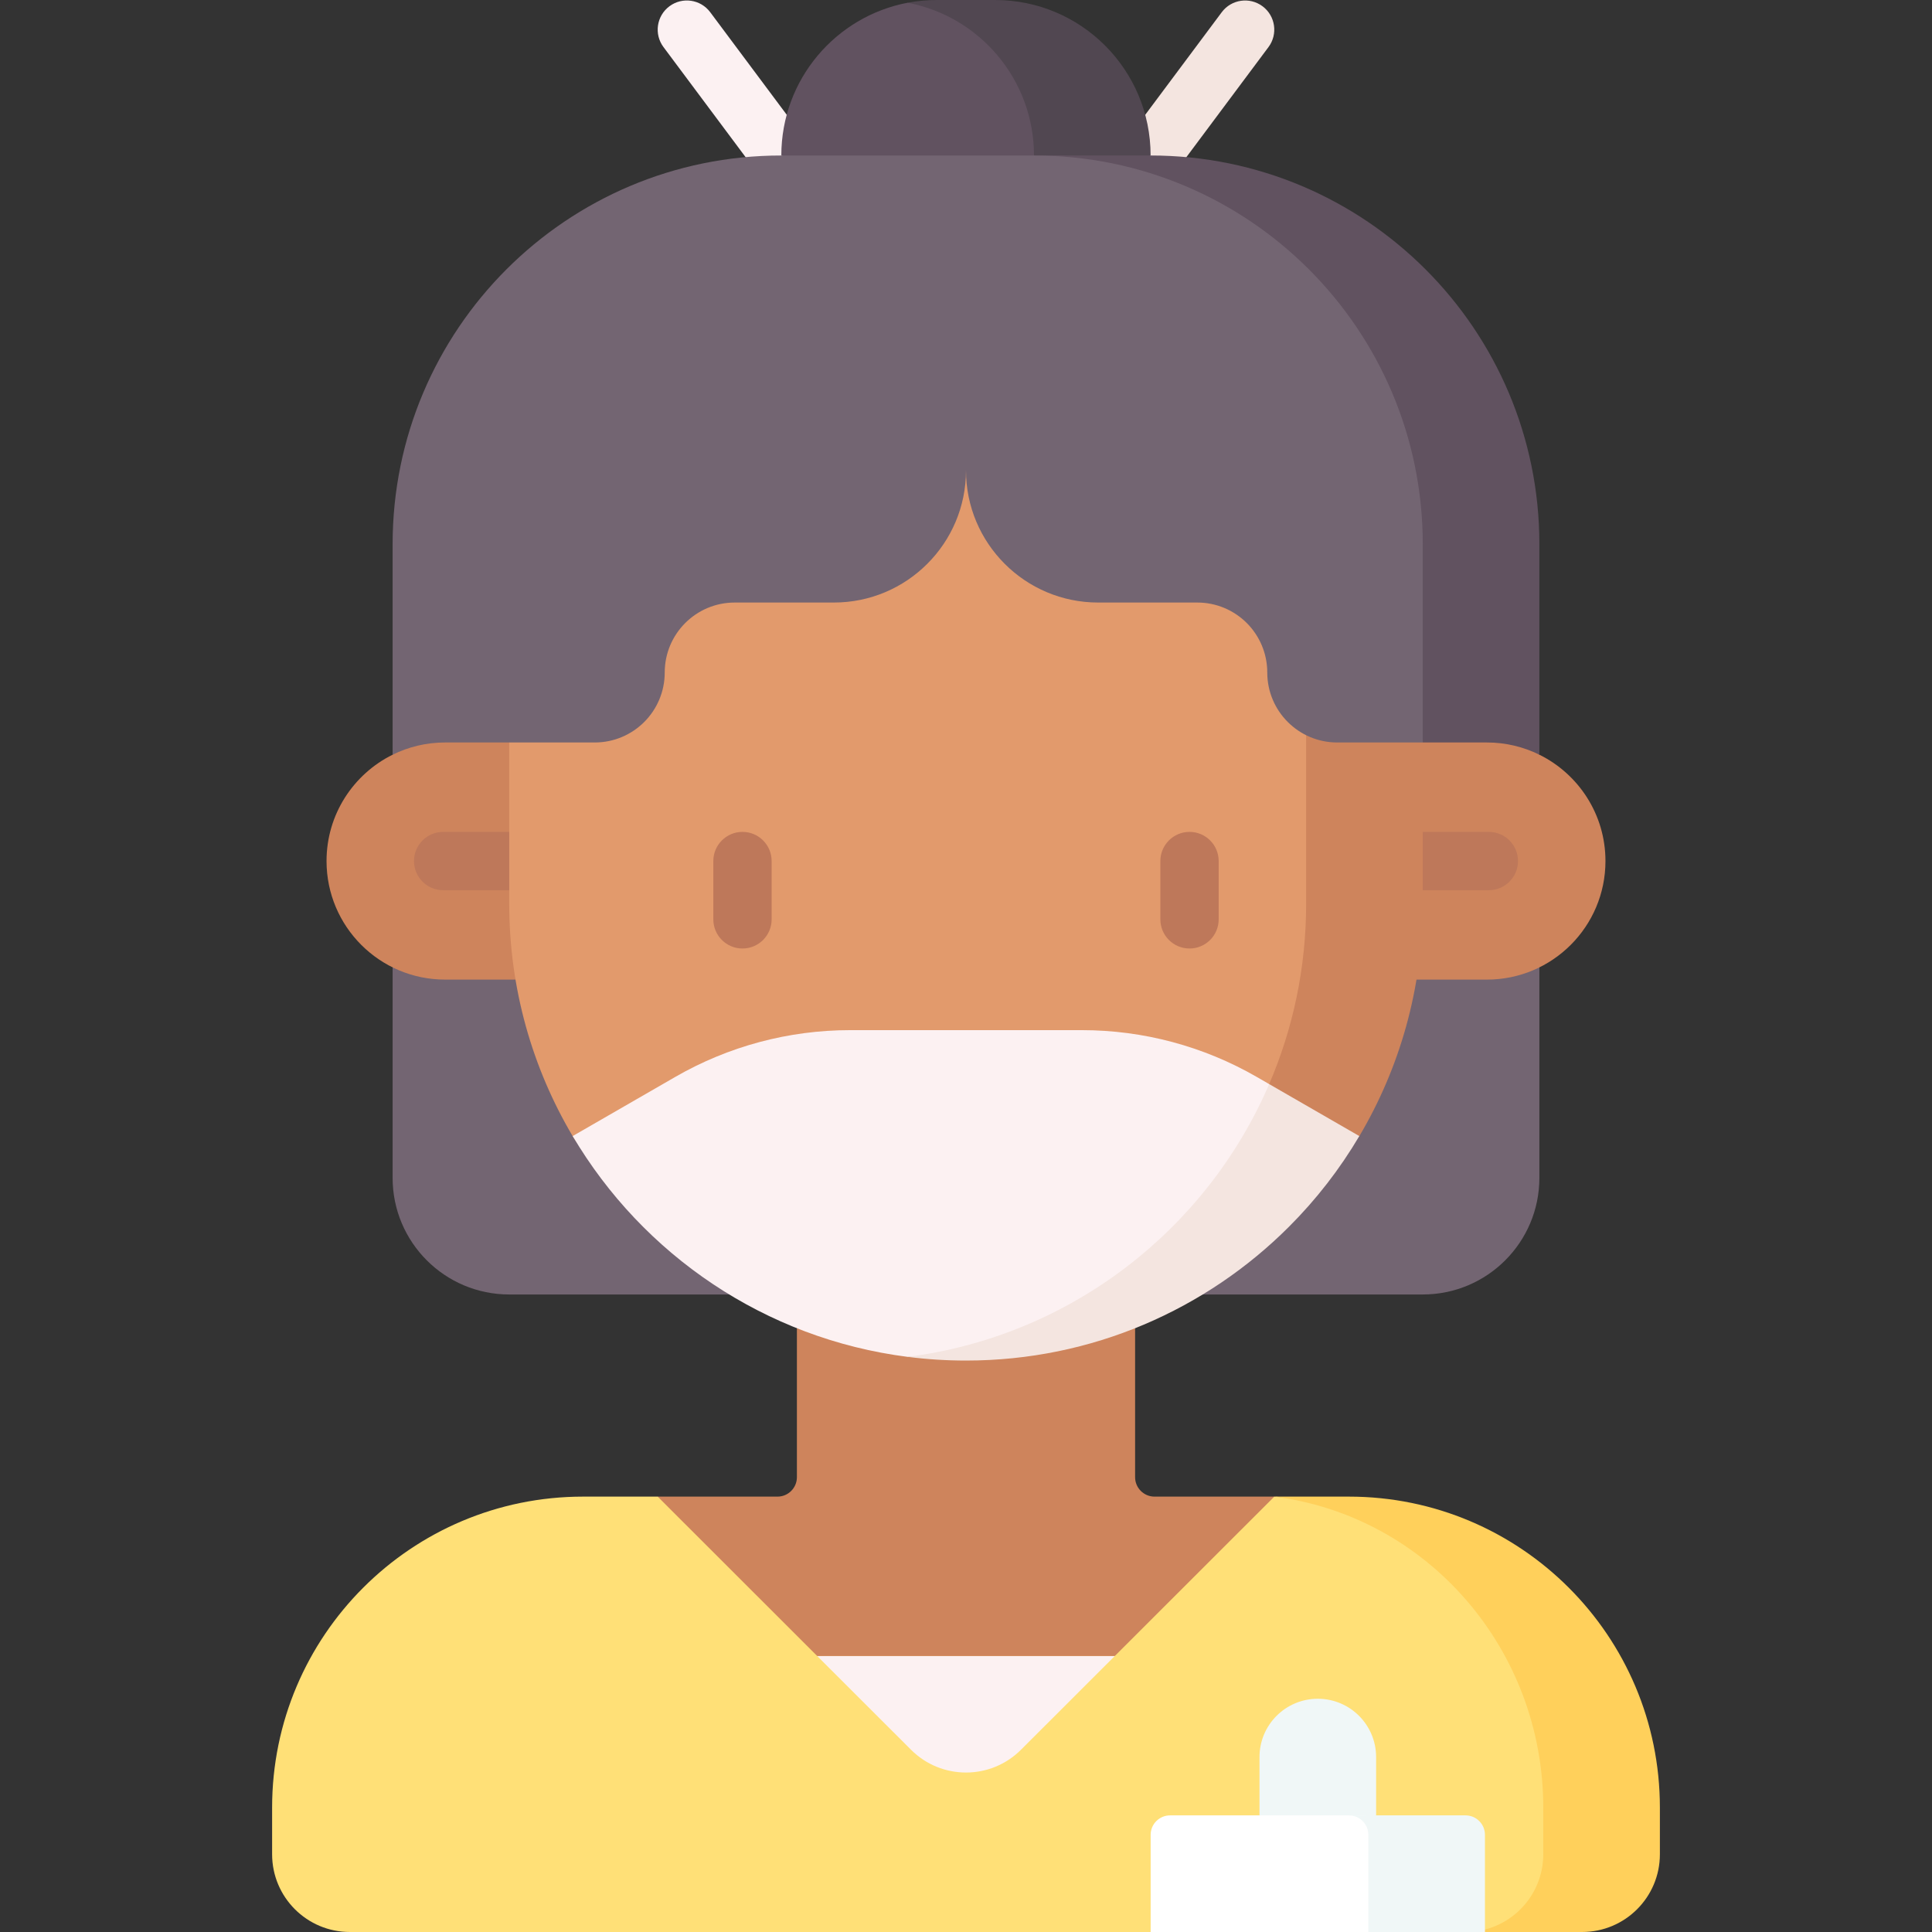
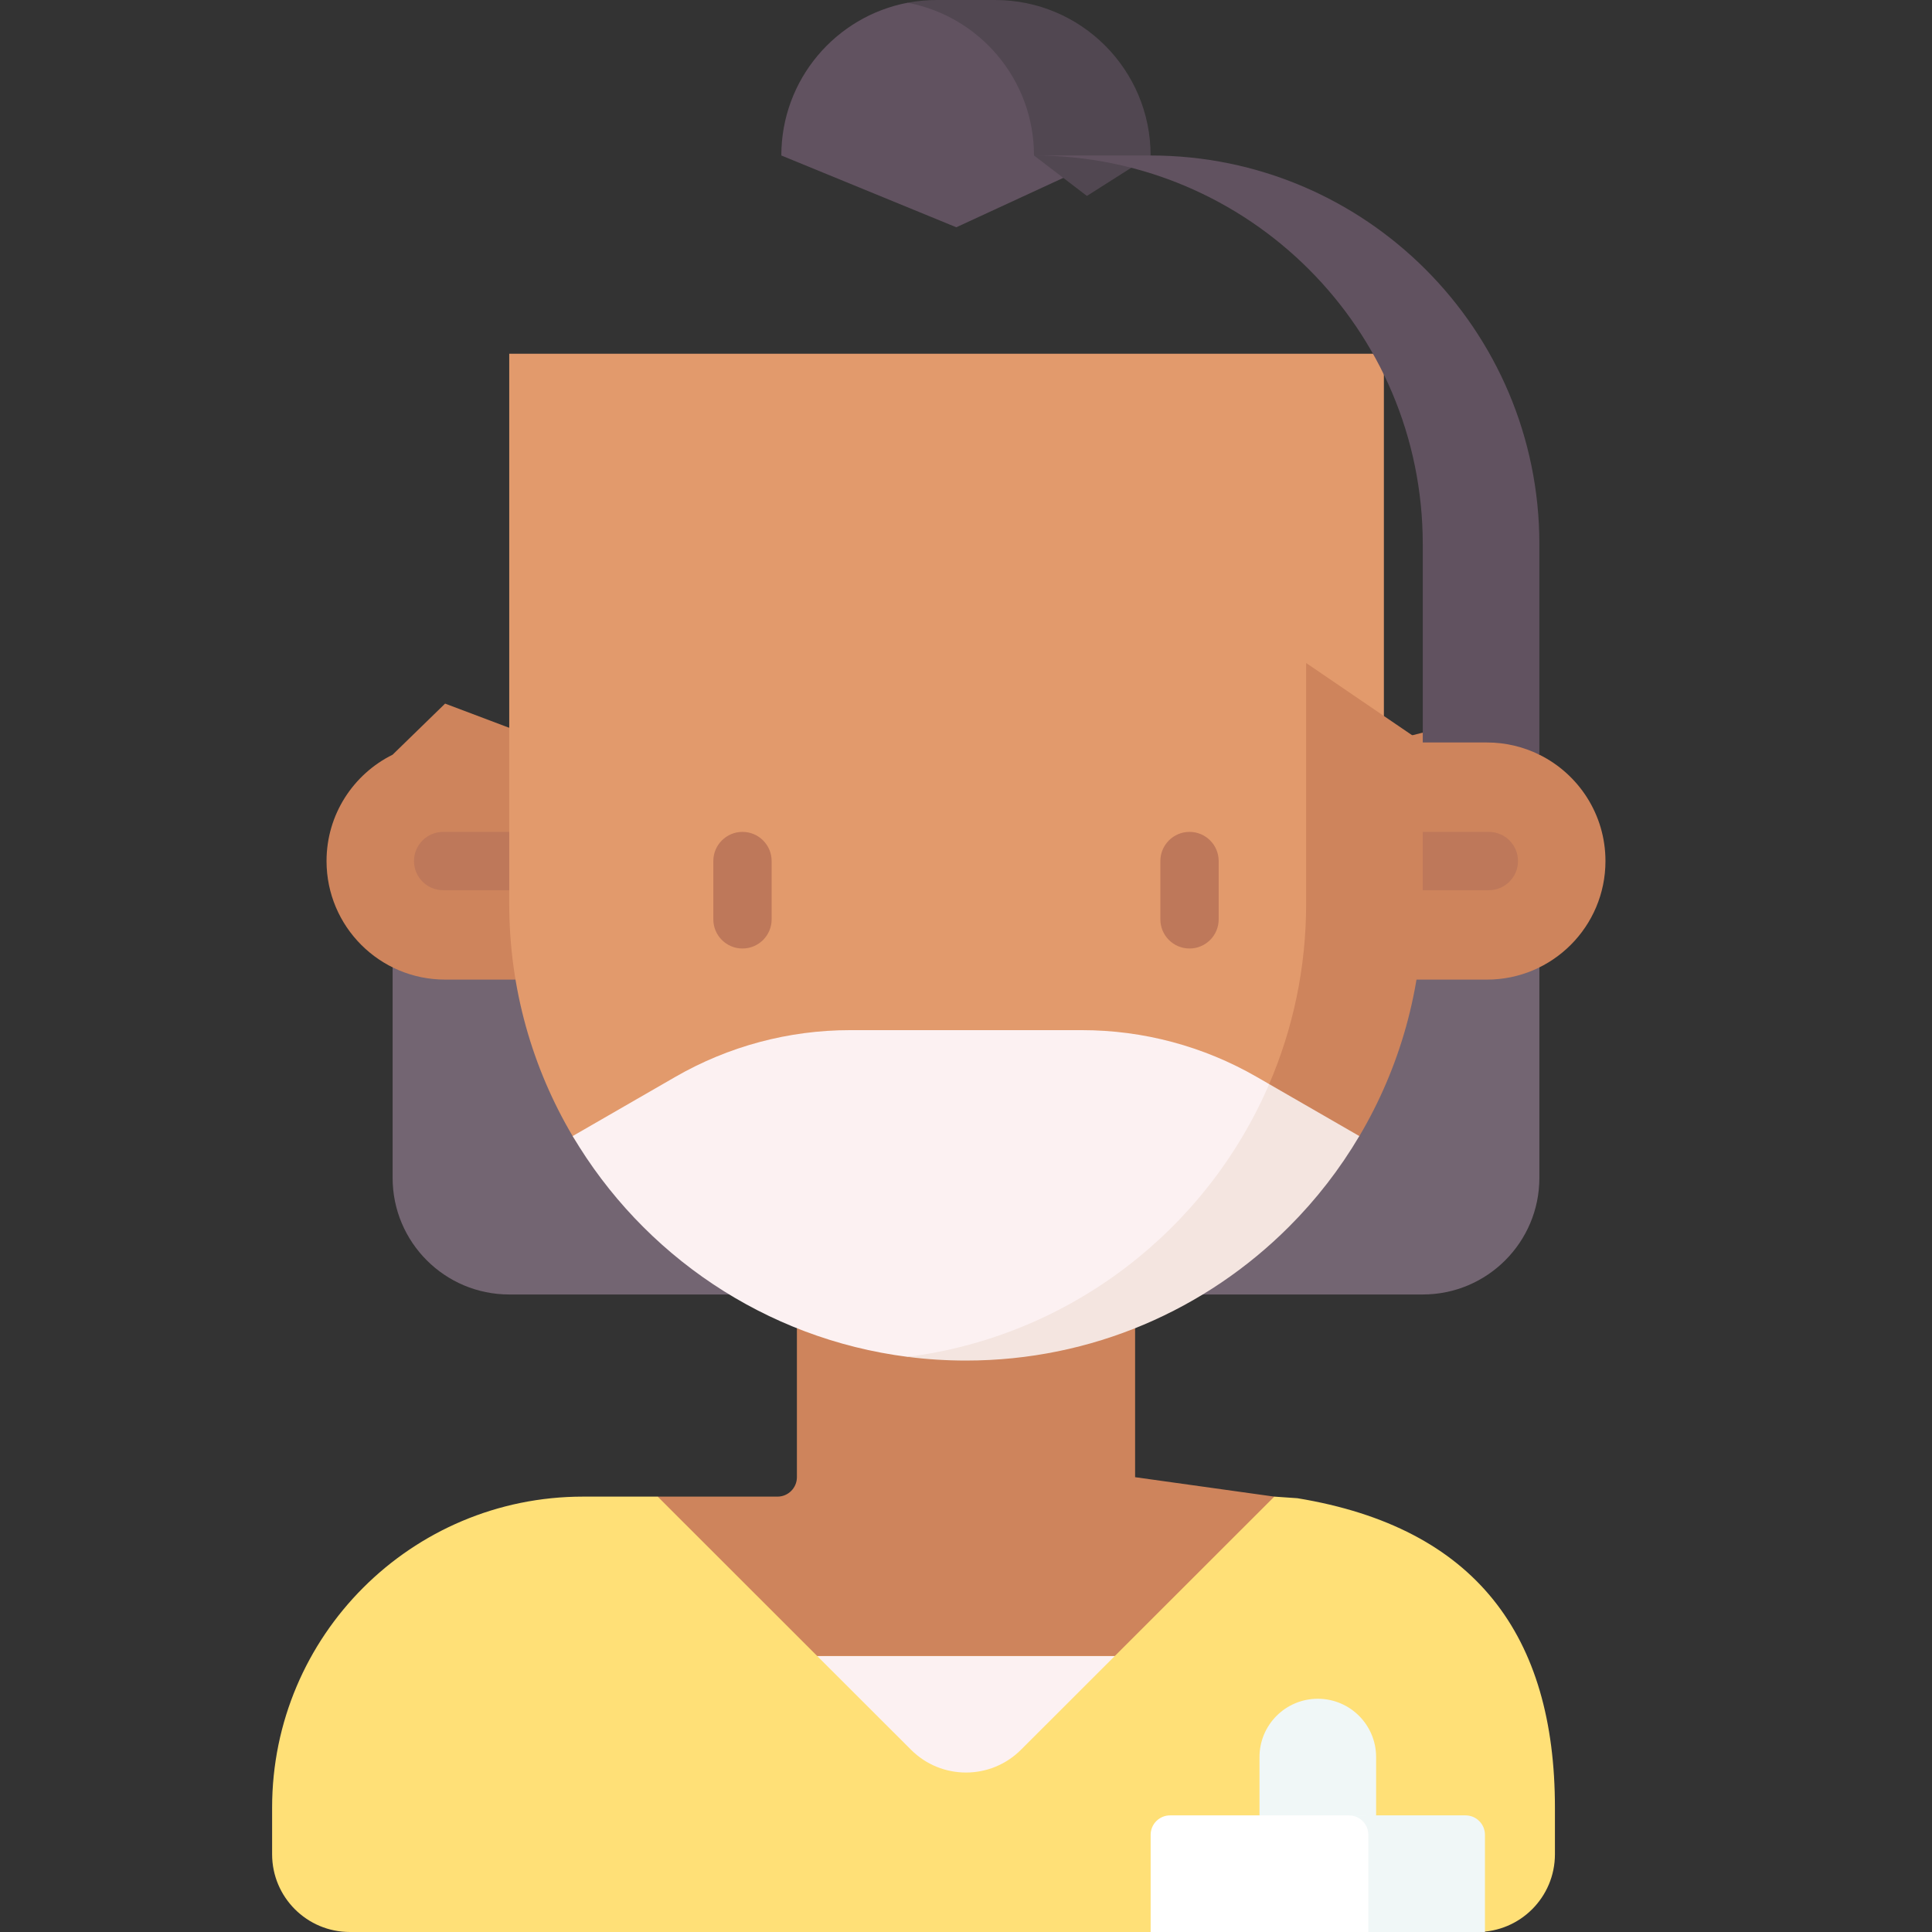
<svg xmlns="http://www.w3.org/2000/svg" id="Capa_1" enable-background="new 0 0 512 512" height="512" viewBox="0 0 512 512" width="512">
  <rect x="0" y="0" width="512" height="512" fill="#333333" stroke="none" />
  <g>
-     <path d="m215.337 60.229c-2.356 0-4.682-1.072-6.199-3.107l-33.307-44.646c-2.552-3.42-1.848-8.261 1.572-10.813 3.421-2.551 8.262-1.848 10.813 1.573l33.307 44.646c2.552 3.42 1.848 8.261-1.572 10.813-1.387 1.035-3.008 1.534-4.614 1.534z" fill="#fcf1f2" />
-     <path d="m296.657 60.229c-1.607 0-3.227-.499-4.614-1.533-3.421-2.552-4.125-7.393-1.573-10.813l33.307-44.646c2.552-3.419 7.394-4.123 10.813-1.573 3.421 2.552 4.125 7.393 1.573 10.813l-33.307 44.646c-1.517 2.033-3.844 3.106-6.199 3.106z" fill="#f4e5e0" />
    <path d="m248.71 1.316s42.756 5.098 45.915 39.892l-41.191 19.022-46.374-19.023c0-20.116 14.413-36.865 33.476-40.483 2.209.08 5.531.592 8.174.592z" fill="#615260" />
    <path d="m304.923 41.207-16.883 10.718-14.023-10.718c0-20.119-14.412-36.87-33.481-40.476 2.504-.484 5.08-.731 7.727-.731h15.453c22.757 0 41.207 18.451 41.207 41.207z" fill="#514751" />
    <path d="m104.048 223.894v88.251c0 17.069 13.837 30.905 30.905 30.905h242.093c17.069 0 30.905-13.837 30.905-30.905v-84.99z" fill="#736572" />
    <path d="m412.072 479.034v12.362c0 11.383-9.22 20.604-20.604 20.604h-298.752c-11.383 0-20.604-9.22-20.604-20.604v-12.362c0-45.513 36.901-82.414 82.414-82.414h19.769l76.553 29.951 86.855-29.951 6.124.423c47.324 7.795 68.245 36.478 68.245 81.991z" fill="#ffe077" />
-     <path d="m439.887 479.034v12.362c0 11.383-9.22 20.604-20.604 20.604h-30.905c11.384 0 20.604-9.22 20.604-20.604v-12.362c0-41.97-30.71-77.264-71.278-82.414h19.769c45.513 0 82.414 36.901 82.414 82.414z" fill="#ffd05b" />
    <path d="m295.435 438.857-24.869 24.848c-8.046 8.046-21.088 8.046-29.134 0l-24.869-24.848z" fill="#fcf1f2" />
    <path d="m366.744 259.606h27.3c17.353 0 31.42-14.067 31.42-31.42 0-12.358-7.135-23.05-17.51-28.181l-12.67-10.48-28.54 7.241z" fill="#ce845c" />
    <path d="m394.559 235.911h-27.815c-4.268 0-7.726-3.459-7.726-7.726 0-4.268 3.459-7.726 7.726-7.726h27.815c4.268 0 7.726 3.459 7.726 7.726.001 4.268-3.458 7.726-7.726 7.726z" fill="#be785a" />
    <path d="m145.256 196.765-27.3-10.302-13.91 13.541c-10.375 5.131-17.51 15.823-17.51 28.181 0 17.353 14.067 31.42 31.42 31.42h27.3z" fill="#ce845c" />
    <path d="m144.225 235.911h-26.785c-4.267 0-7.726-3.459-7.726-7.726 0-4.268 3.459-7.726 7.726-7.726h26.785c4.267 0 7.726 3.459 7.726 7.726.001 4.268-3.459 7.726-7.726 7.726z" fill="#be785a" />
-     <path d="m337.704 396.62-42.268 42.237h-78.871l-42.268-42.237h31.74c2.843 0 5.151-2.308 5.151-5.151v-46.358h89.626v46.358c0 2.843 2.308 5.151 5.151 5.151z" fill="#ce845c" />
+     <path d="m337.704 396.62-42.268 42.237h-78.871l-42.268-42.237h31.74c2.843 0 5.151-2.308 5.151-5.151v-46.358h89.626v46.358z" fill="#ce845c" />
    <path d="m366.744 93.746v145.771c0 22.477-6.126 43.524-16.801 61.56-21.073 35.608-177.116 35.608-198.189 0-10.674-18.037-16.801-39.083-16.801-61.56v-145.771z" fill="#e29a6c" />
    <path d="m377.046 196.765v42.753c0 22.476-6.127 43.523-16.802 61.56-12.558 3.762-24.527-6.947-23.9-13.779 6.304-14.658 9.796-30.812 9.796-47.781v-63.812z" fill="#ce845c" />
-     <path d="m387.348 144.225-10.302 52.539h-22.664c-10.24 0-18.543-8.303-18.543-18.543 0-5.12-2.081-9.756-5.429-13.114-3.358-3.348-7.994-5.429-13.114-5.429h-26.27c-19.347 0-35.026-15.679-35.026-35.026 0 9.673-3.915 18.43-10.261 24.766-6.336 6.346-15.092 10.261-24.766 10.261h-26.27c-10.24 0-18.543 8.303-18.543 18.543 0 5.12-2.081 9.756-5.429 13.114-3.358 3.348-7.994 5.429-13.114 5.429h-39.662c-4.996 0-9.715 1.164-13.907 3.245v-55.784c0-56.897 46.121-103.018 103.018-103.018h70.052c56.898-.001 110.23 46.12 110.23 103.017z" fill="#736572" />
    <path d="m407.952 144.225v55.784c-4.193-2.081-8.911-3.245-13.907-3.245h-16.998v-52.539c0-56.897-46.121-103.018-103.018-103.018h30.905c56.896 0 103.018 46.121 103.018 103.018z" fill="#615260" />
    <path d="m349.231 450.189c-8.534 0-15.453 6.918-15.453 15.453v15.453l15.453 6.893 15.453-6.893v-15.453c0-8.534-6.918-15.453-15.453-15.453z" fill="#f0f7f7" />
    <path d="m360.563 481.095h-50.479c-2.845 0-5.151 2.306-5.151 5.151v25.754h60.781v-25.755c0-2.844-2.306-5.15-5.151-5.15z" fill="#fff" />
    <path d="m393.529 486.245v25.755h-30.905v-25.755c0-2.843-2.308-5.151-5.151-5.151h30.905c2.844.001 5.151 2.308 5.151 5.151z" fill="#f0f7f7" />
    <path d="m327.844 319.327c-21.902 21.912-39.337 39.921-72.756 39.921-5.235 0-14.541.338-14.541.338-37.827-4.821-70.208-27.104-88.781-58.516l27.197-15.679c14.083-8.118 30.05-12.393 46.307-12.393h61.461c16.256 0 32.224 4.275 46.307 12.393l3.307 1.906c-.001 0-1.321 24.859-8.501 32.03z" fill="#fcf1f2" />
    <path d="m360.234 301.07c-5.192 8.787-11.466 16.864-18.646 24.034-21.902 21.912-52.168 35.459-85.588 35.459-5.223 0-10.374-.33-15.432-.979 43.144-5.511 79.19-33.728 95.776-72.288z" fill="#f4e5e0" />
    <g fill="#be785a">
      <path d="m315.235 251.364c-4.268 0-7.726-3.459-7.726-7.726v-15.453c0-4.268 3.459-7.726 7.726-7.726s7.726 3.459 7.726 7.726v15.453c.001 4.267-3.458 7.726-7.726 7.726z" />
      <path d="m196.765 251.364c-4.267 0-7.726-3.459-7.726-7.726v-15.453c0-4.268 3.459-7.726 7.726-7.726s7.726 3.459 7.726 7.726v15.453c0 4.267-3.459 7.726-7.726 7.726z" />
    </g>
  </g>
</svg>